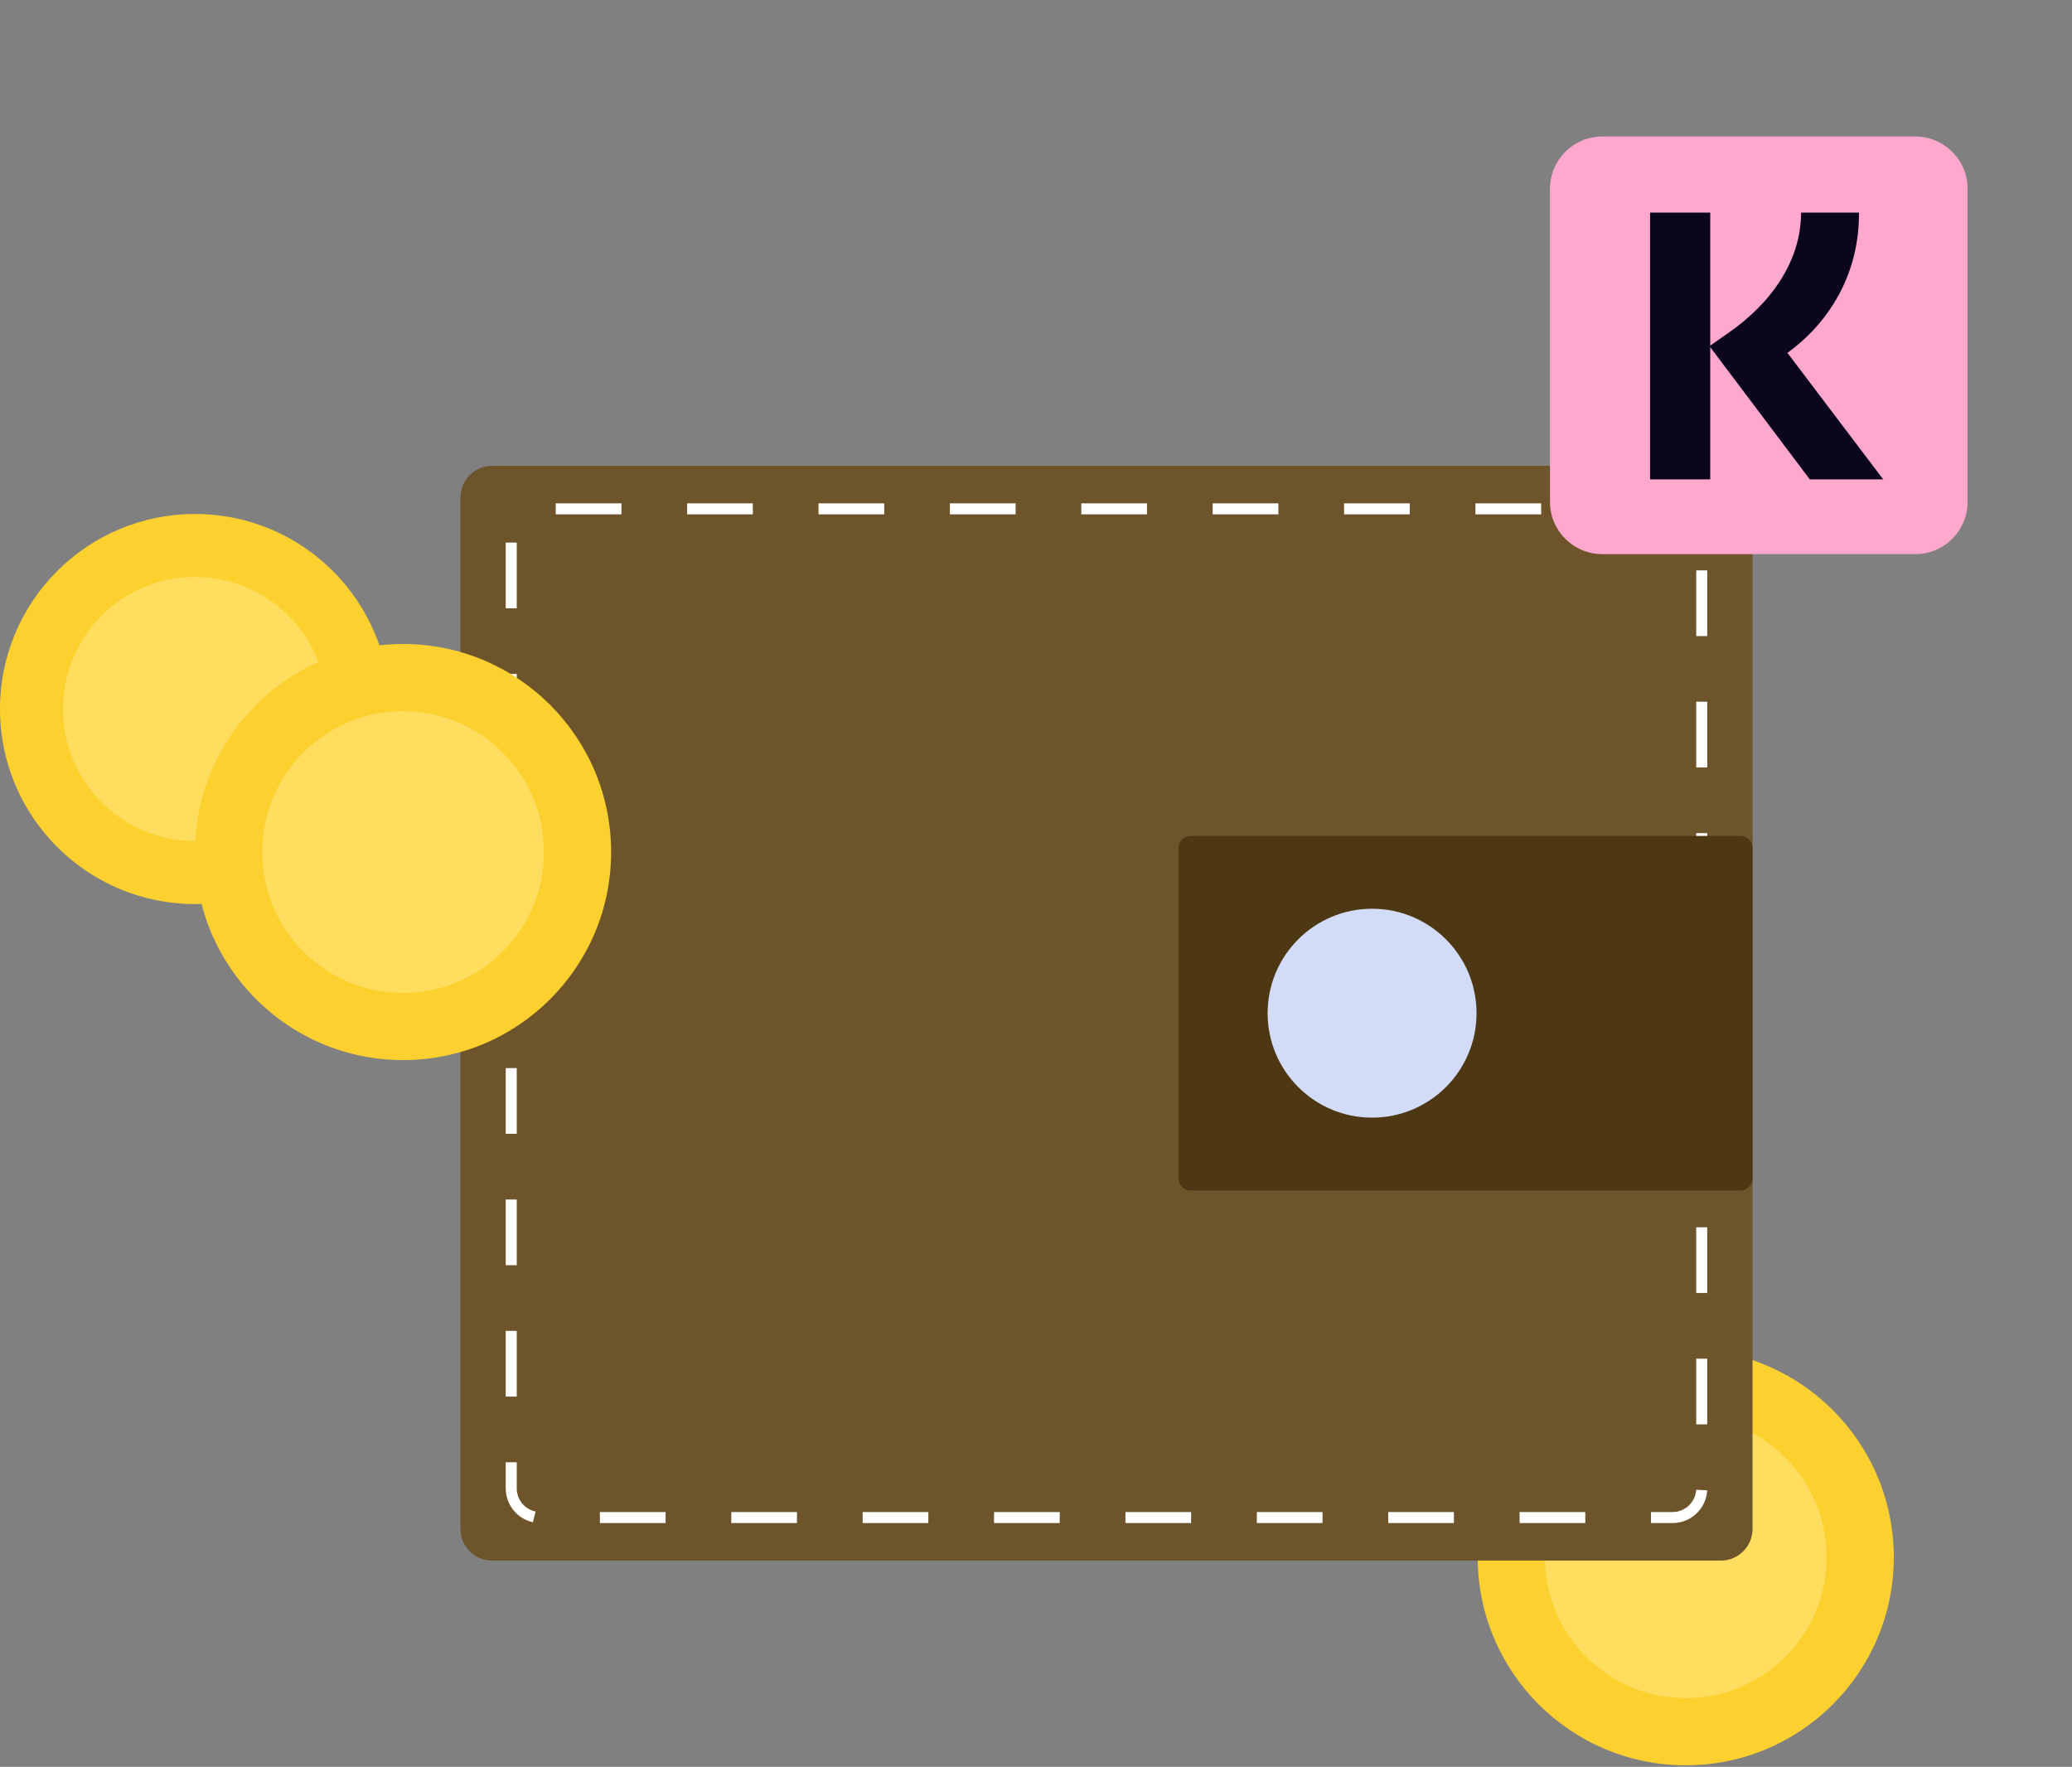
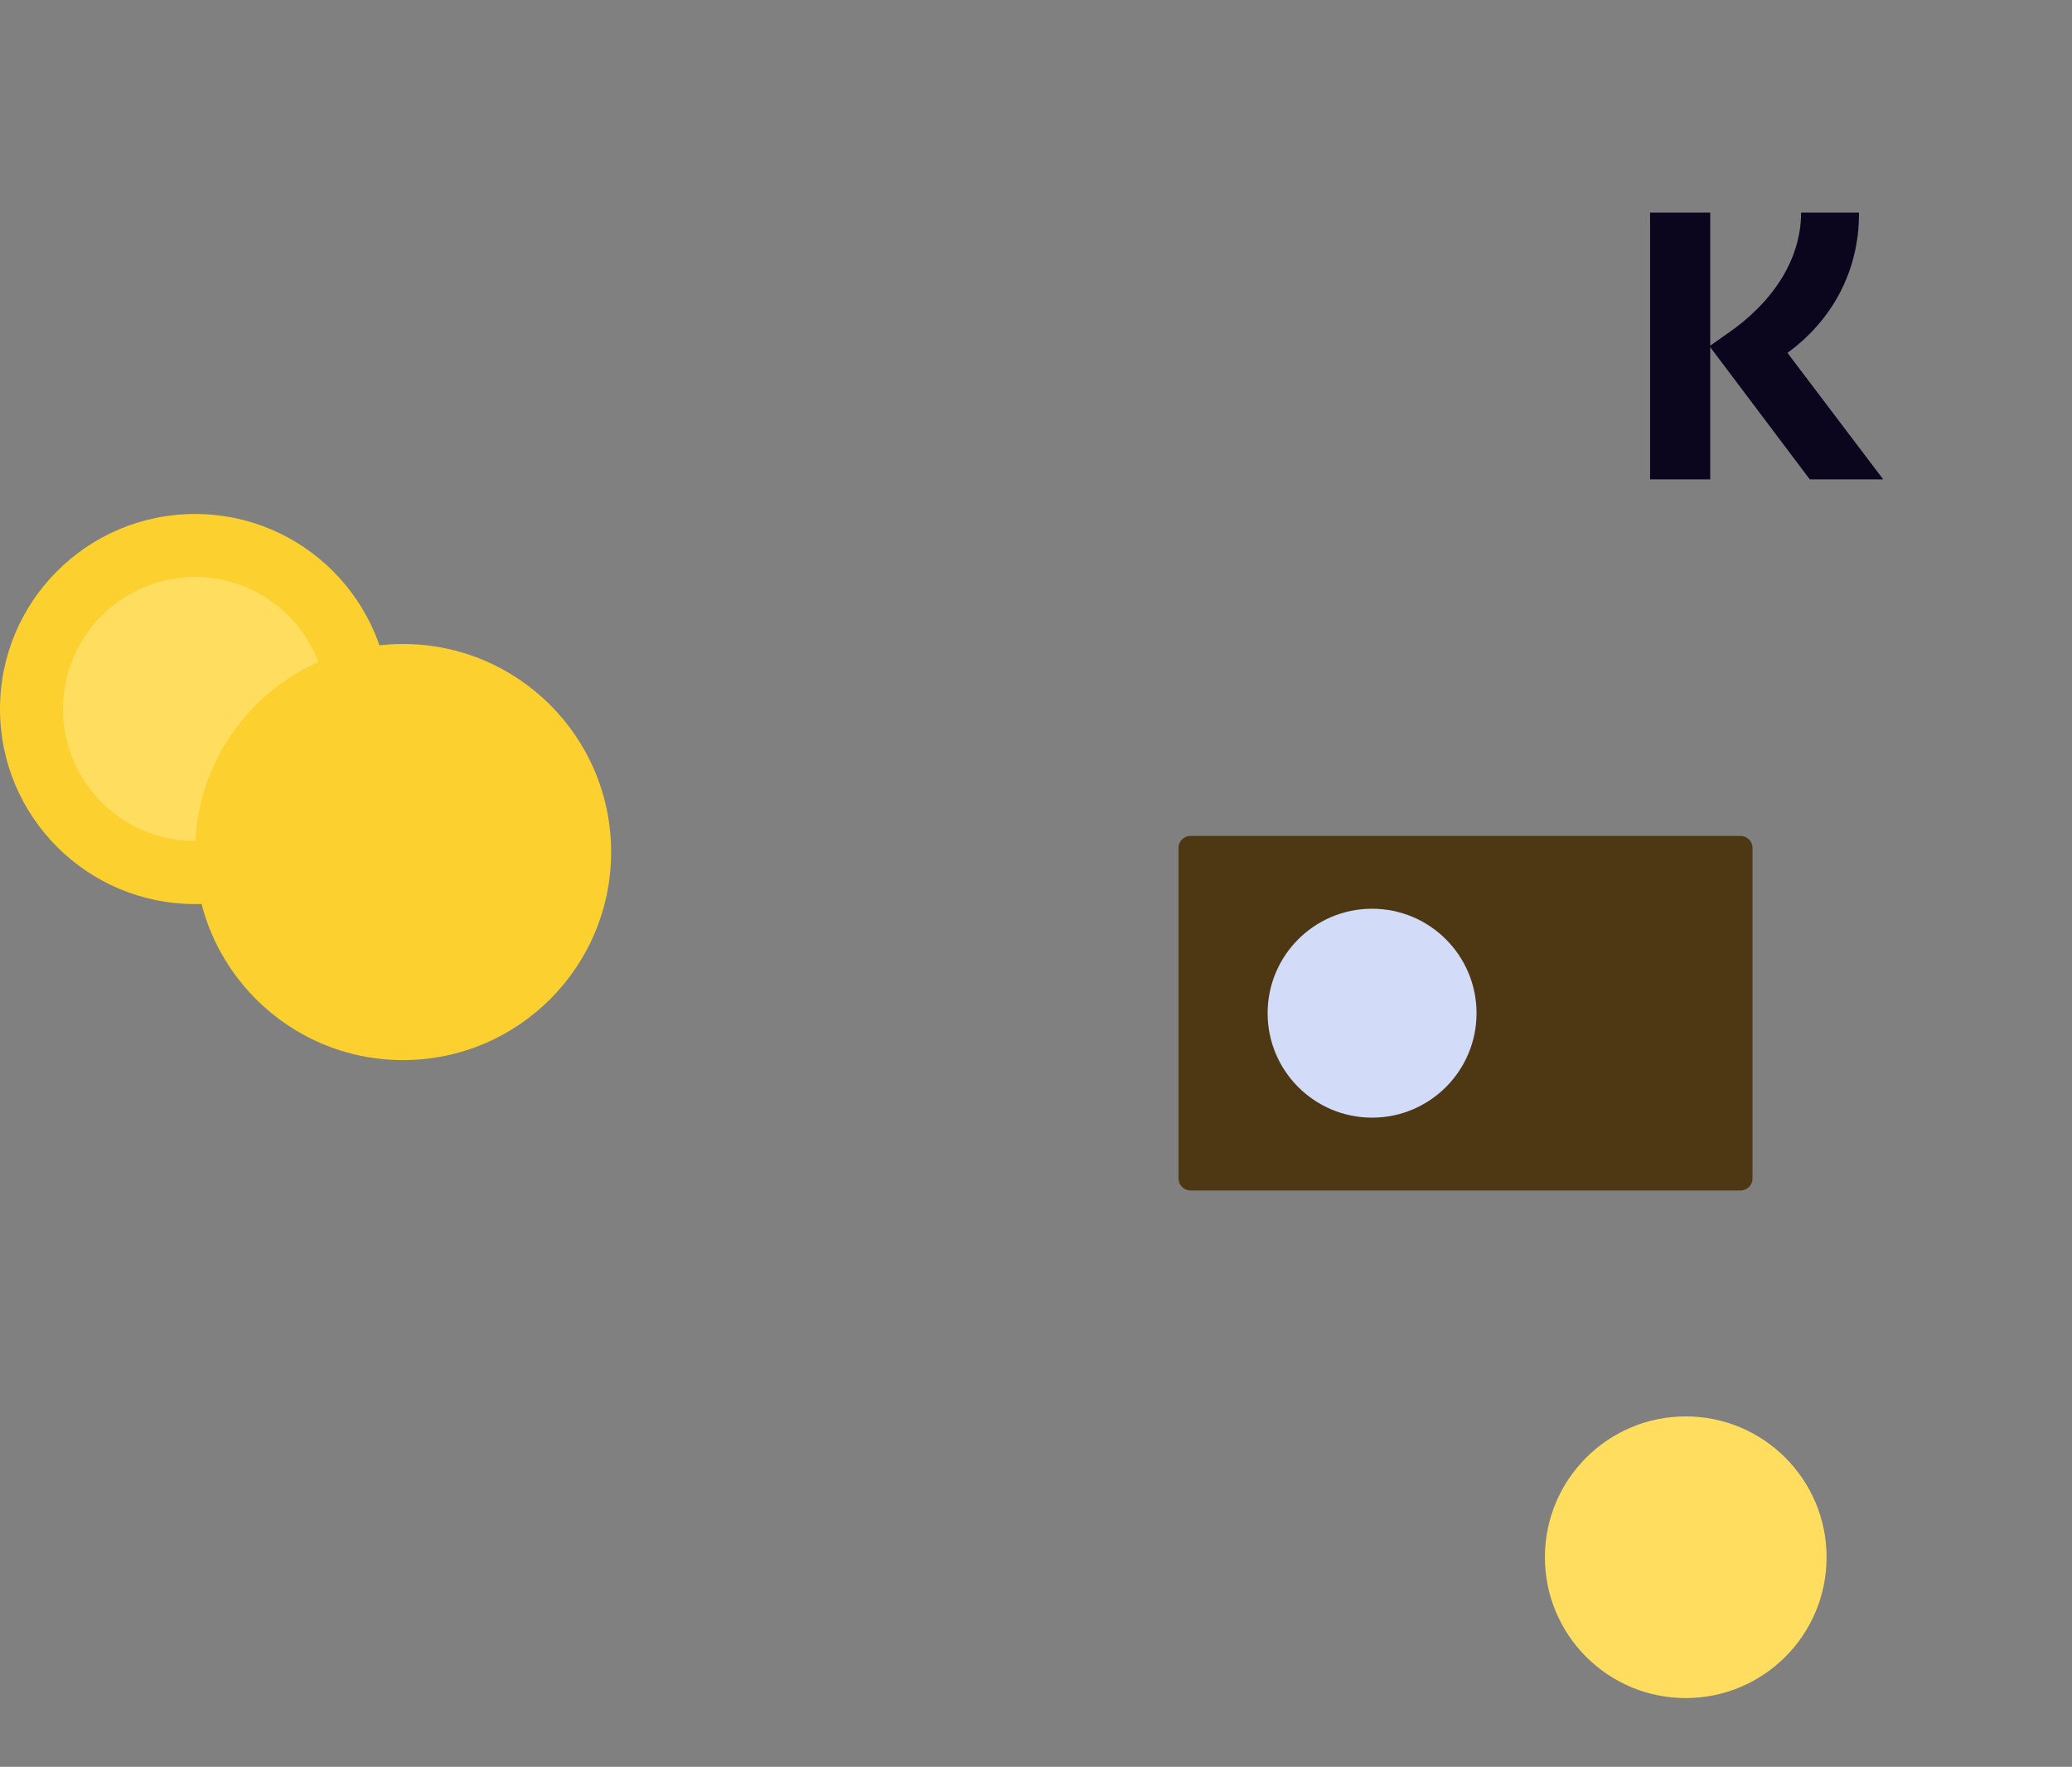
<svg xmlns="http://www.w3.org/2000/svg" width="129" height="110" viewBox="0 0 129 110" fill="none">
  <rect x="0" y="0" width="129" height="110" fill="#808080" stroke="none" />
-   <path d="M104.952 109.905C112.106 109.905 117.905 104.106 117.905 96.952C117.905 89.799 112.106 84 104.952 84C97.799 84 92 89.799 92 96.952C92 104.106 97.799 109.905 104.952 109.905Z" fill="#FCD02F" />
  <path d="M104.952 105.72C109.795 105.72 113.72 101.795 113.72 96.952C113.72 92.11 109.795 88.184 104.952 88.184C100.11 88.184 96.184 92.11 96.184 96.952C96.184 101.795 100.11 105.72 104.952 105.72Z" fill="#FFDD5F" />
  <path d="M12.143 56.286C18.849 56.286 24.286 50.849 24.286 44.143C24.286 37.437 18.849 32 12.143 32C5.437 32 0 37.437 0 44.143C0 50.849 5.437 56.286 12.143 56.286Z" fill="#FCD02F" />
  <path d="M12.143 52.363C16.683 52.363 20.363 48.683 20.363 44.143C20.363 39.603 16.683 35.923 12.143 35.923C7.603 35.923 3.923 39.603 3.923 44.143C3.923 48.683 7.603 52.363 12.143 52.363Z" fill="#FFDD5F" />
-   <path d="M107.138 29H30.64C29.551 29 28.668 29.883 28.668 30.973V95.188C28.668 96.277 29.551 97.16 30.64 97.16H107.138C108.227 97.16 109.11 96.277 109.11 95.188V30.973C109.11 29.883 108.227 29 107.138 29Z" fill="#6D542B" />
-   <path d="M104.13 31.68H33.647C32.643 31.68 31.829 32.494 31.829 33.498V92.664C31.829 93.668 32.643 94.481 33.647 94.481H104.13C105.134 94.481 105.948 93.668 105.948 92.664V33.498C105.948 32.494 105.134 31.68 104.13 31.68Z" stroke="white" stroke-width="0.686" stroke-miterlimit="10" stroke-dasharray="4.09 4.09" />
  <path d="M108.362 52.044H74.12C73.706 52.044 73.371 52.379 73.371 52.792V73.369C73.371 73.782 73.706 74.117 74.12 74.117H108.362C108.775 74.117 109.11 73.782 109.11 73.369V52.792C109.11 52.379 108.775 52.044 108.362 52.044Z" fill="#4E3813" />
  <path d="M85.424 69.583C89.015 69.583 91.927 66.672 91.927 63.08C91.927 59.489 89.015 56.577 85.424 56.577C81.832 56.577 78.921 59.489 78.921 63.08C78.921 66.672 81.832 69.583 85.424 69.583Z" fill="#D2DCF8" />
  <path d="M25.095 66C32.249 66 38.048 60.201 38.048 53.048C38.048 45.894 32.249 40.095 25.095 40.095C17.942 40.095 12.143 45.894 12.143 53.048C12.143 60.201 17.942 66 25.095 66Z" fill="#FCD02F" />
-   <path d="M25.095 61.816C29.938 61.816 33.863 57.89 33.863 53.048C33.863 48.205 29.938 44.279 25.095 44.279C20.253 44.279 16.327 48.205 16.327 53.048C16.327 57.89 20.253 61.816 25.095 61.816Z" fill="#FFDD5F" />
-   <path d="M96.5 11.755C96.5 9.957 97.957 8.5 99.755 8.5H119.245C121.043 8.5 122.5 9.957 122.5 11.755V31.245C122.5 33.043 121.043 34.5 119.245 34.5H99.755C97.957 34.5 96.5 33.043 96.5 31.245V11.755Z" fill="#FFA8CD" />
  <path d="M112.675 29.846L106.477 21.613V29.846H102.731V13.238H106.477V21.518L107.561 20.759C110.318 18.861 112.133 16.204 112.133 13.238H115.738C115.762 16.939 113.994 20 111.284 21.969L117.246 29.846H112.675Z" fill="#0B051D" />
</svg>